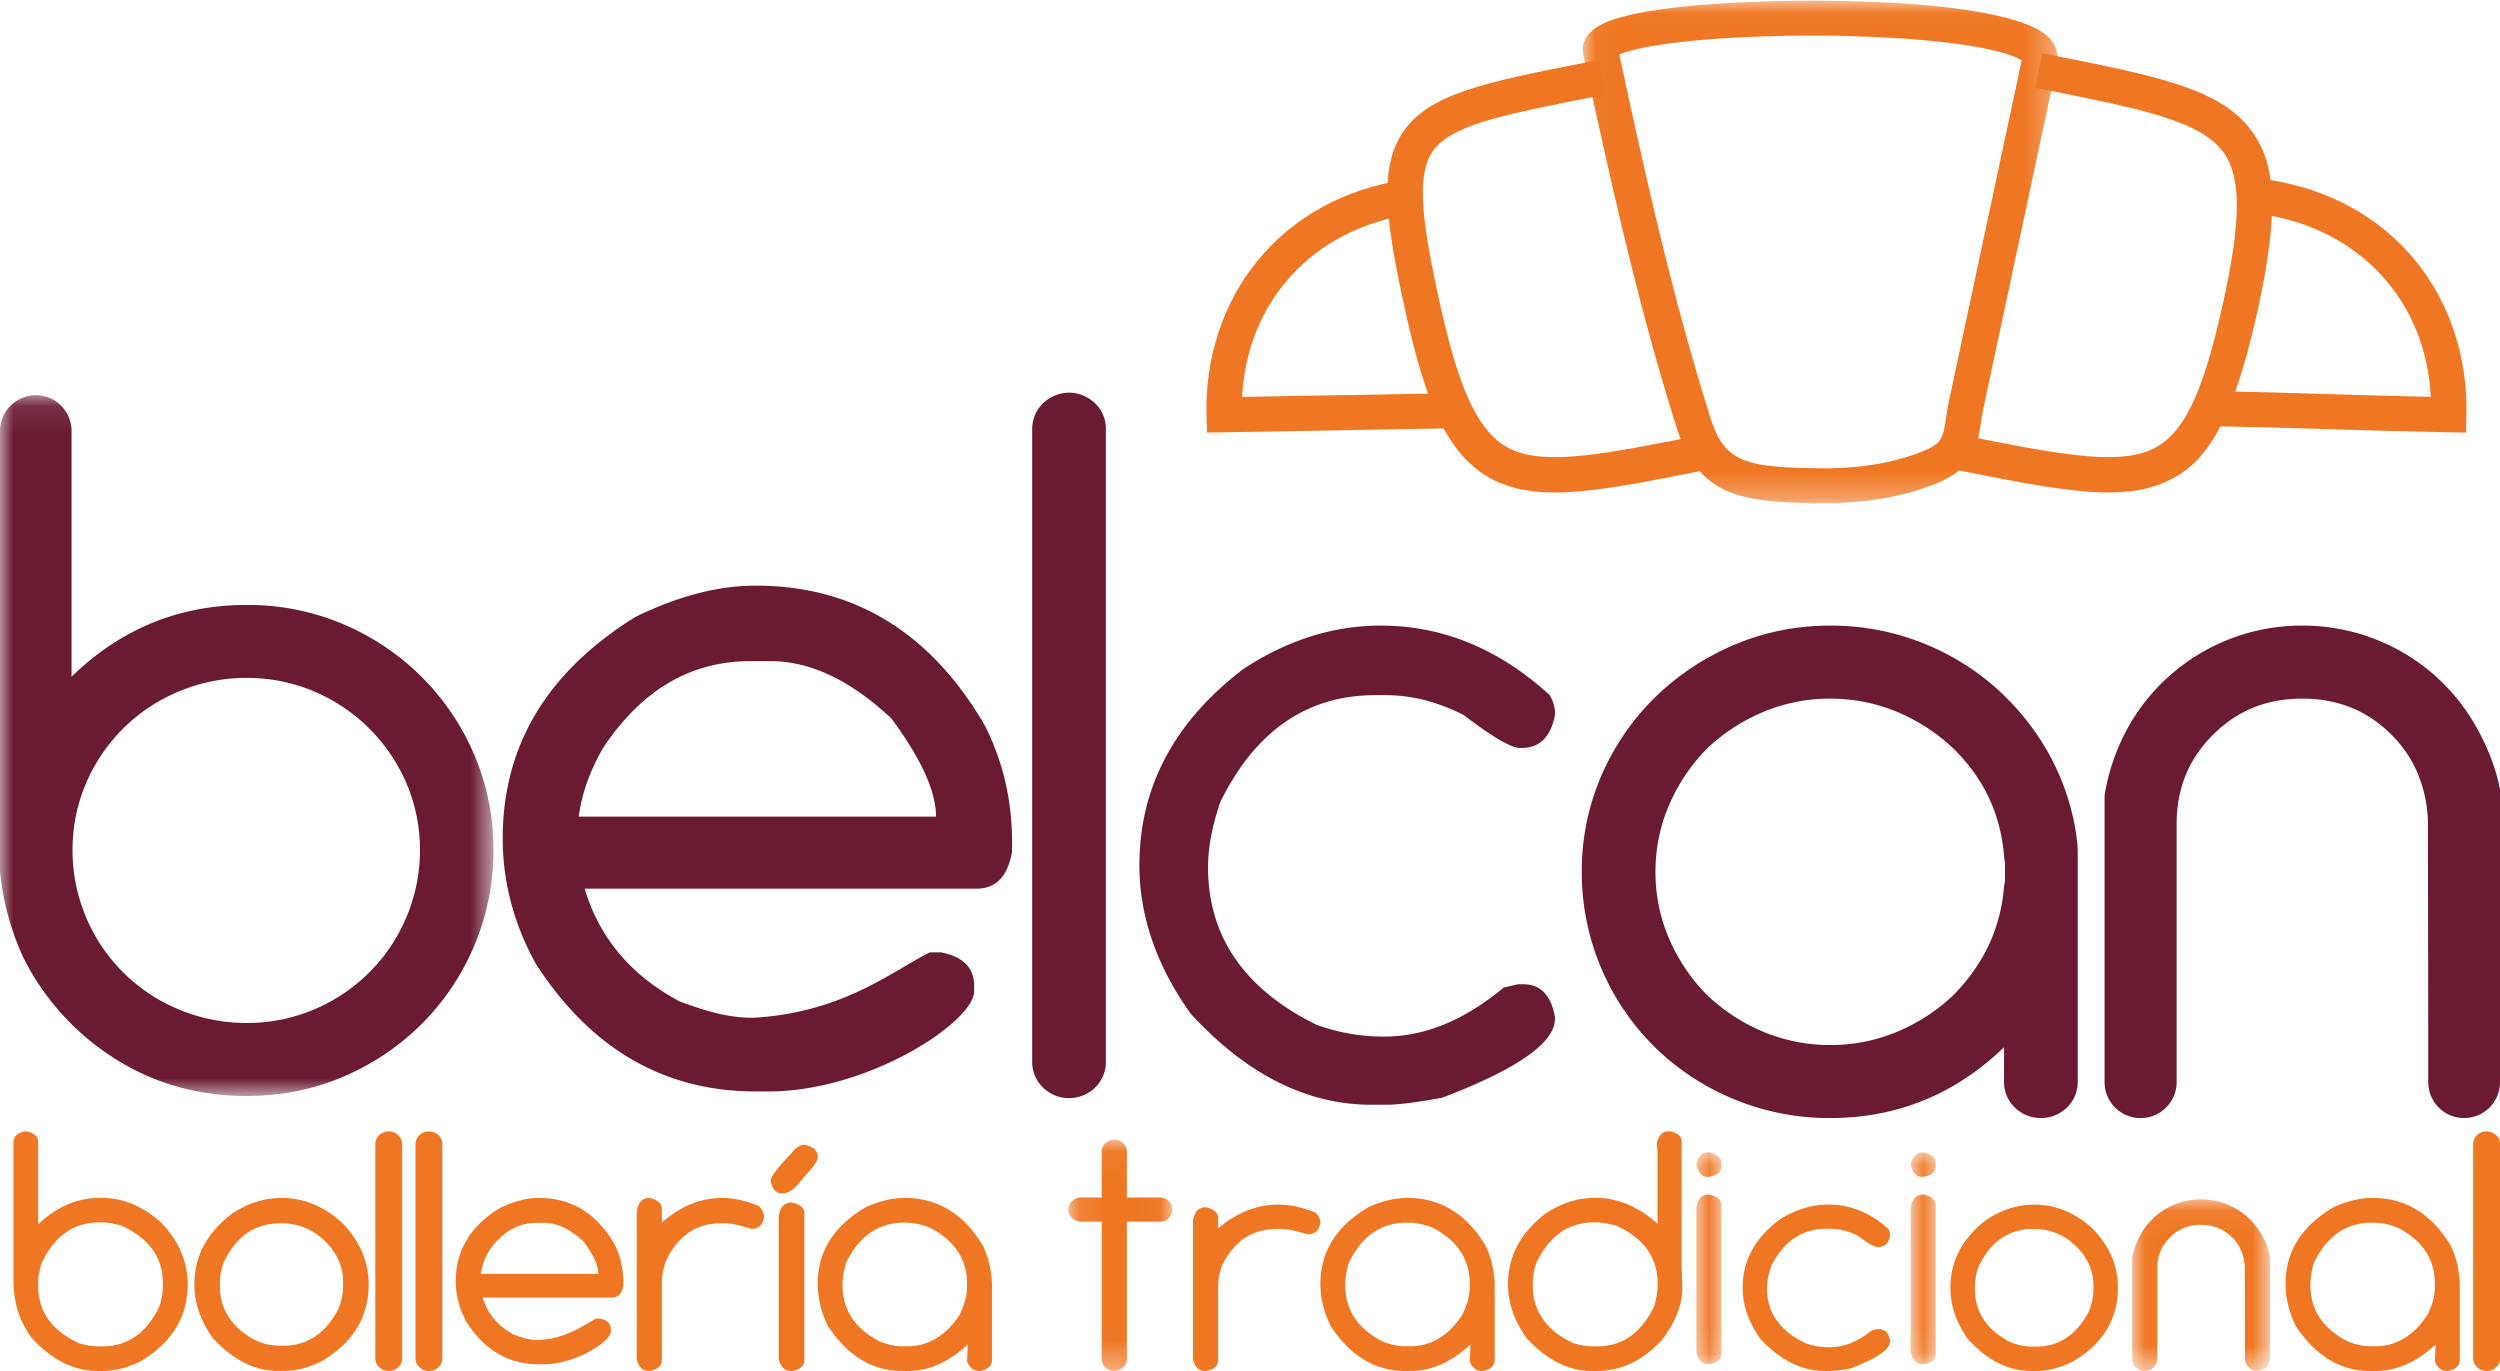
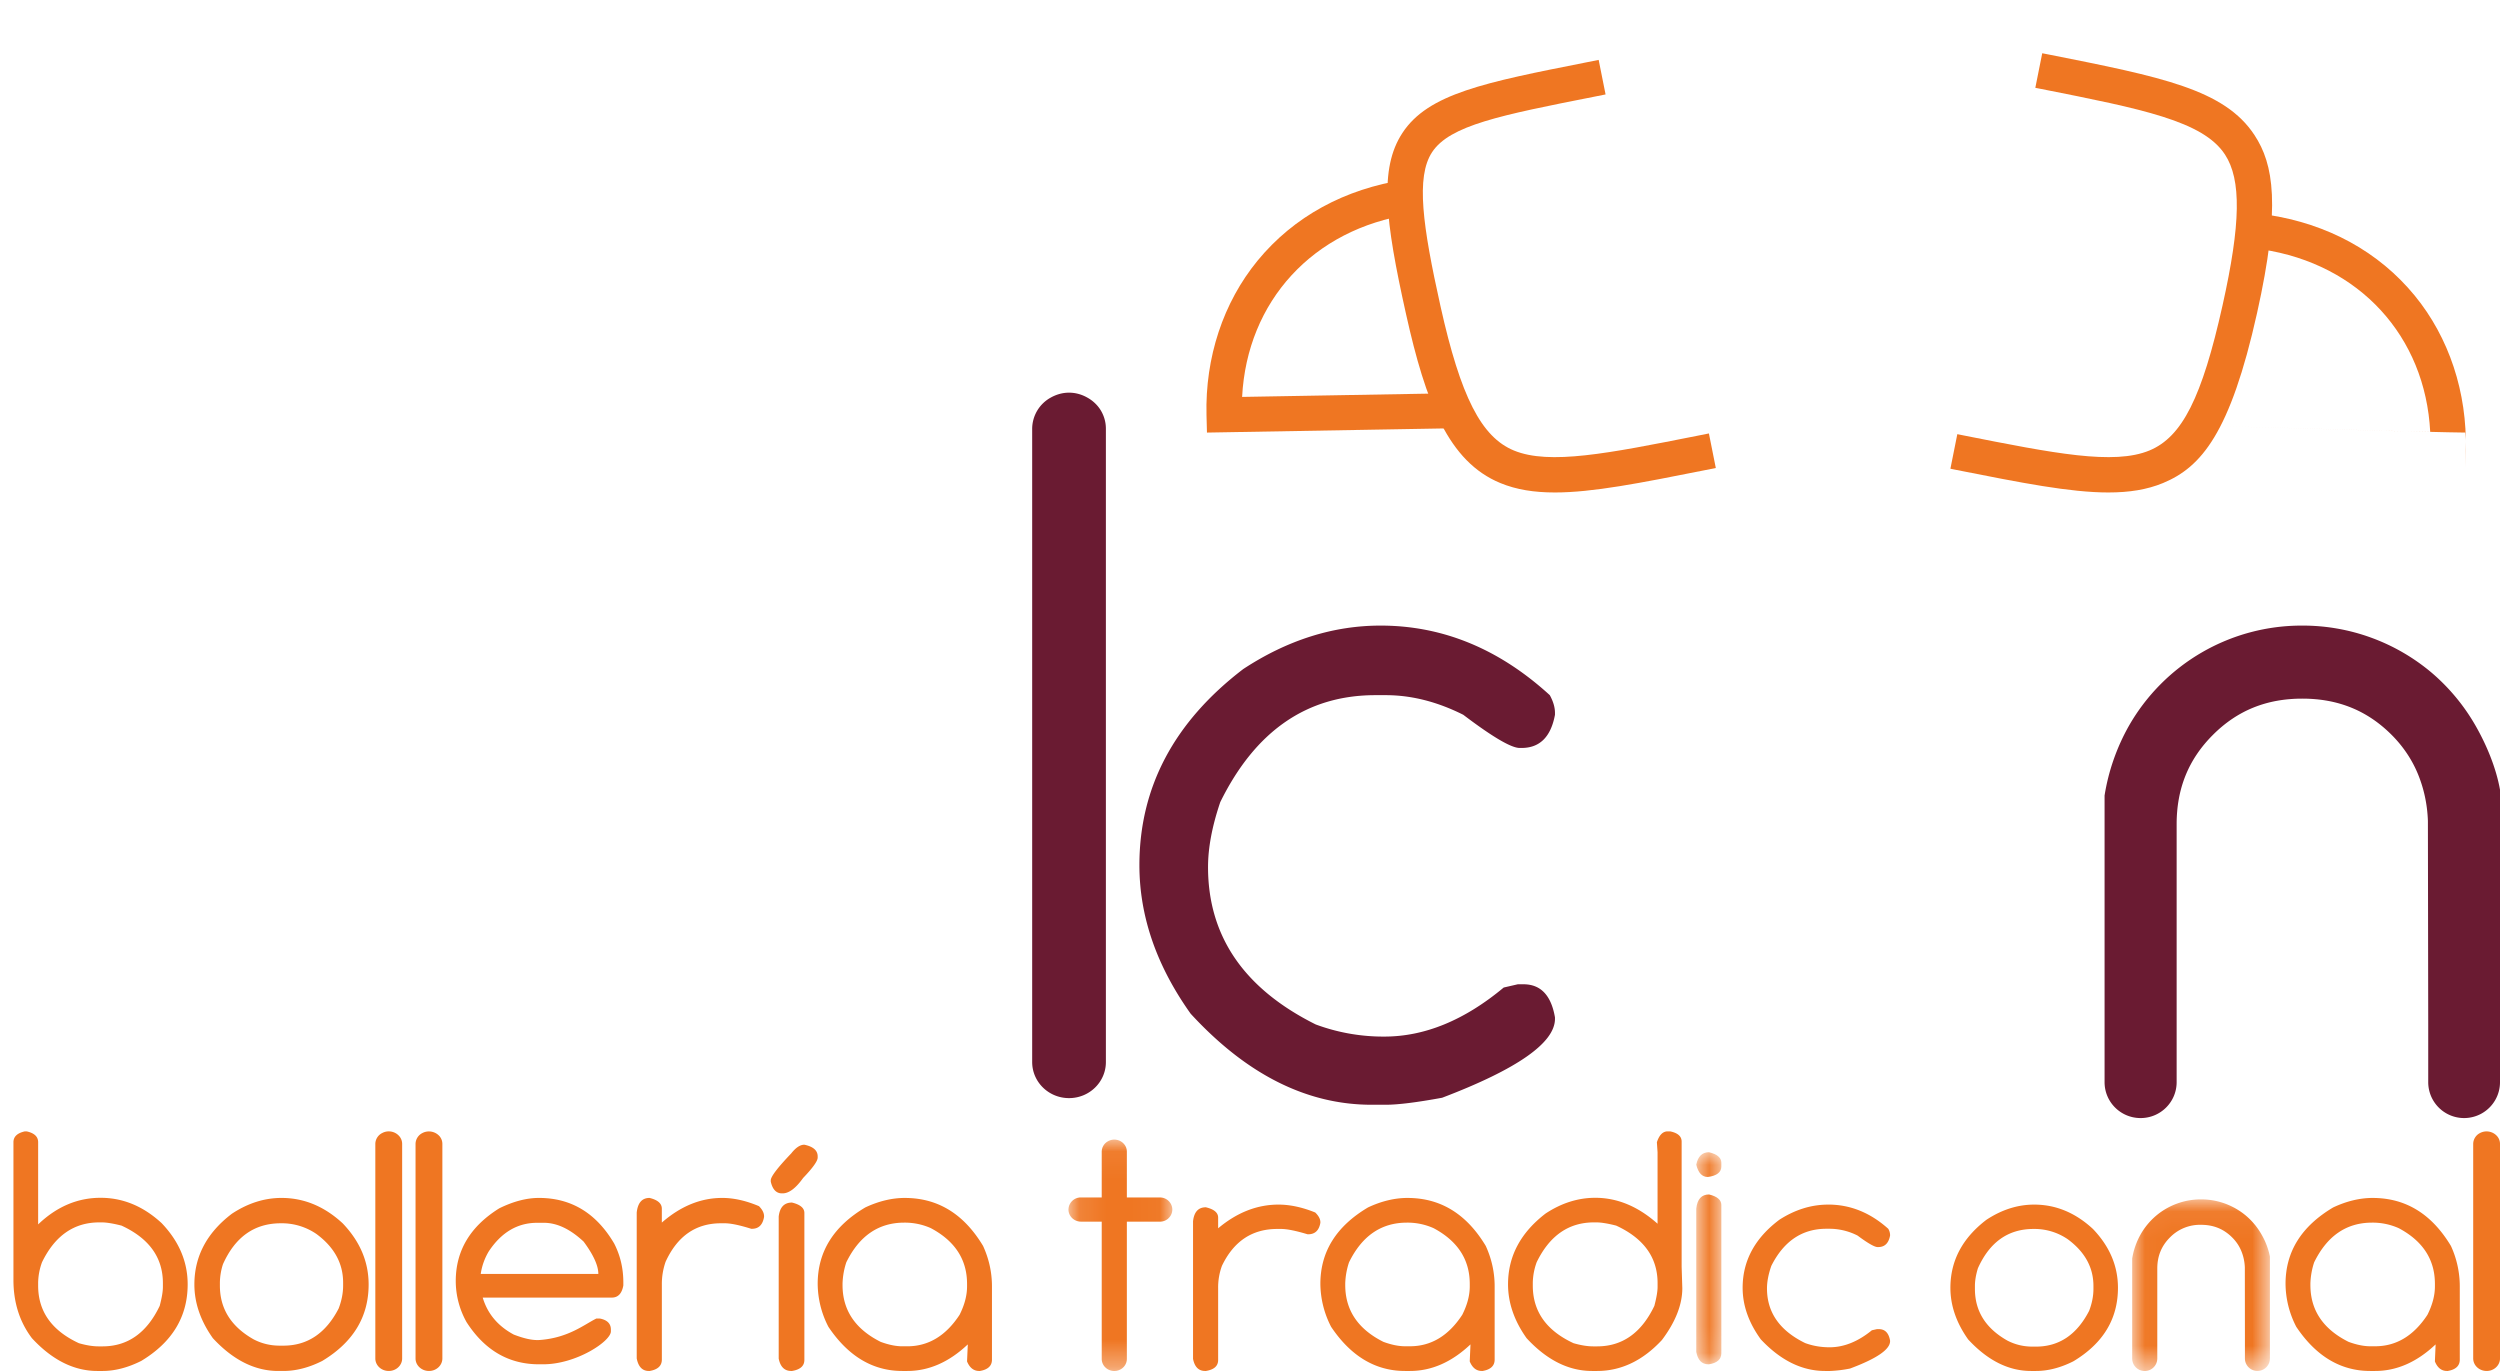
<svg xmlns="http://www.w3.org/2000/svg" xmlns:xlink="http://www.w3.org/1999/xlink" width="93" height="51" viewBox="0 0 93 51">
  <defs>
-     <path id="a" d="M0 .093h18.355v26.07H0z" />
-     <path id="c" d="M.035.026H17.7V18.72H.035z" />
    <path id="e" d="M.03.054h5.124v6.383H.03z" />
    <path id="g" d="M.02.033h.934v7.89H.02z" />
-     <path id="i" d="M.017.033h.934v7.89H.017z" />
    <path id="k" d="M.104.056h3.864v8.609H.104z" />
  </defs>
  <g fill="none" fill-rule="evenodd">
    <path fill="#6A1B32" d="M51.357 23.272c2.308 0 4.406.863 6.295 2.588.128.232.193.452.193.66v.07c-.153.823-.567 1.234-1.243 1.234h-.07c-.314 0-1.013-.411-2.098-1.234-.968-.486-1.93-.73-2.885-.73h-.385c-2.541 0-4.465 1.327-5.77 3.979-.303.892-.455 1.697-.455 2.415 0 2.571 1.335 4.523 4.004 5.855a7.217 7.217 0 002.553.452c1.504 0 2.985-.609 4.442-1.825l.525-.121h.21c.64 0 1.031.41 1.172 1.233v.052c0 .892-1.4 1.871-4.197 2.936-.945.174-1.644.261-2.099.261h-.525c-2.413 0-4.657-1.13-6.732-3.388-1.27-1.783-1.906-3.625-1.906-5.524 0-2.896 1.288-5.328 3.864-7.297 1.644-1.078 3.346-1.616 5.107-1.616M93 29.378c-.146-.82-.501-1.667-.904-2.373a7.452 7.452 0 00-1.623-1.967 7.435 7.435 0 00-4.829-1.766 7.397 7.397 0 00-6.451 3.734 7.751 7.751 0 00-.903 2.587v10.664c0 .738.6 1.335 1.34 1.335.74 0 1.341-.597 1.341-1.335v-9.594c0-1.33.441-2.418 1.349-3.325.907-.908 1.995-1.349 3.324-1.349 1.33 0 2.418.441 3.325 1.348.428.429.757.92.979 1.459.224.546.349 1.133.37 1.742l.012 7.585v2.134a1.335 1.335 0 102.67 0V29.378zM40.902 15.194a1.366 1.366 0 00-.456-.405c-.2-.113-.43-.182-.678-.182-.248 0-.477.07-.678.182a1.331 1.331 0 00-.693 1.159v23.56c0 .741.614 1.342 1.371 1.342.758 0 1.371-.6 1.371-1.342v-23.56c0-.28-.088-.54-.237-.754" />
    <g transform="translate(0 14.607)">
      <mask id="b" fill="#fff">
        <use xlink:href="#a" />
      </mask>
      <path fill="#6A1B32" d="M15.127 19.492c-.33.788-.8 1.488-1.395 2.08a6.47 6.47 0 01-2.079 1.386 6.38 6.38 0 01-2.475.49 6.507 6.507 0 01-2.498-.492 6.381 6.381 0 01-3.487-3.463 6.394 6.394 0 01-.495-2.481c0-.859.166-1.686.494-2.459a6.42 6.42 0 013.489-3.45 6.511 6.511 0 012.497-.493c.863 0 1.696.166 2.475.492a6.485 6.485 0 013.475 3.45 6.28 6.28 0 01.495 2.46c0 .858-.167 1.693-.496 2.48m2.51-6.035a9.185 9.185 0 00-1.963-2.896 9.255 9.255 0 00-2.916-1.953 9.096 9.096 0 00-3.58-.712c-1.842 0-3.522.486-4.993 1.446a9.759 9.759 0 00-1.523 1.227V1.427A1.332 1.332 0 001.331.093a1.31 1.31 0 00-.69.199A1.325 1.325 0 000 1.427v16.327l.004.09a9.43 9.43 0 00.297 1.61 10.4 10.4 0 00.529 1.48l.015.032a9.42 9.42 0 003.34 3.751c1.47.96 3.15 1.447 4.993 1.447 1.263 0 2.468-.24 3.58-.713a9.256 9.256 0 002.915-1.952 9.136 9.136 0 001.966-2.917 9.043 9.043 0 00.716-3.57 8.915 8.915 0 00-.717-3.555" mask="url(#b)" />
    </g>
-     <path fill="#6A1B32" d="M72.69 36.996a6.924 6.924 0 01-2.122 1.388 6.411 6.411 0 01-2.483.491 6.415 6.415 0 01-2.484-.491 6.925 6.925 0 01-2.12-1.389 6.828 6.828 0 01-1.401-2.101 6.25 6.25 0 01-.497-2.461c0-.859.167-1.687.497-2.462a6.845 6.845 0 011.4-2.102 6.939 6.939 0 012.12-1.388 6.428 6.428 0 012.485-.492c.864 0 1.7.166 2.483.492.789.33 1.507.8 2.122 1.388 1.128 1.119 1.737 2.427 1.863 4.002l.015.107a.751.751 0 01.018.136v.637a.254.254 0 01-.008.056l-.025.15c-.125 1.553-.735 2.874-1.864 4.04m4.58-5.698a8.866 8.866 0 00-1.163-3.452 9.408 9.408 0 00-2.025-2.402 9.266 9.266 0 00-5.996-2.173c-1.27 0-2.485.247-3.614.734a9.494 9.494 0 00-2.938 1.969 9.191 9.191 0 00-1.97 2.898 8.916 8.916 0 00-.721 3.56 9.13 9.13 0 002.69 6.493 9.223 9.223 0 002.947 1.954 9.255 9.255 0 003.606.712c1.824 0 3.49-.48 4.952-1.429a9.723 9.723 0 001.513-1.206v1.3c0 .738.614 1.335 1.371 1.335s1.371-.597 1.371-1.335V31.76a5.06 5.06 0 00-.022-.461m-55.742-.921H34.82c0-.943-.555-2.16-1.664-3.654-1.516-1.419-3.013-2.129-4.492-2.129h-.758c-2.218 0-4.042 1.077-5.472 3.23-.493.858-.795 1.708-.906 2.553m6.581-8.592c3.648 0 6.483 1.72 8.504 5.159.69 1.346 1.036 2.808 1.036 4.387v.349c-.16.918-.598 1.377-1.313 1.377H21.75c.542 1.823 1.713 3.218 3.513 4.185 1.06.404 2.054.678 2.976.605 3.21-.25 4.973-1.736 6.353-2.421H35c.826.159 1.239.575 1.239 1.248v.202c0 1.126-3.918 3.725-7.648 3.725h-.48c-3.402 0-6.126-1.579-8.172-4.736-.826-1.493-1.238-3.053-1.238-4.68 0-3.44 1.639-6.181 4.917-8.225 1.59-.783 3.088-1.175 4.492-1.175" />
-     <path fill="#EF7622" d="M91.734 16.092l-.653-.011c-1.388-.025-2.928-.07-4.416-.115-1.48-.044-3.01-.09-4.386-.114l.023-1.304c1.384.025 2.918.07 4.402.115 1.246.037 2.528.075 3.723.1-.182-3.555-2.63-6.246-6.26-6.79l.197-1.289c2.251.337 4.148 1.377 5.485 3.007 1.28 1.562 1.956 3.605 1.901 5.754l-.016.647z" />
+     <path fill="#EF7622" d="M91.734 16.092l-.653-.011c-1.388-.025-2.928-.07-4.416-.115-1.48-.044-3.01-.09-4.386-.114c1.384.025 2.918.07 4.402.115 1.246.037 2.528.075 3.723.1-.182-3.555-2.63-6.246-6.26-6.79l.197-1.289c2.251.337 4.148 1.377 5.485 3.007 1.28 1.562 1.956 3.605 1.901 5.754l-.016.647z" />
    <path fill="#EF7622" d="M78.432 18.32c-1.427 0-3.226-.357-5.648-.837l-.229-.046.257-1.286.229.046c3.37.668 5.595 1.11 6.918.561 1.217-.505 1.954-1.967 2.719-5.395.68-3.048.705-4.676.09-5.616-.814-1.243-3.076-1.692-6.824-2.435l-.23-.045.257-1.286.23.045c4.225.838 6.553 1.3 7.669 3.004.702 1.073.986 2.608.092 6.617-.996 4.47-2.077 5.733-3.497 6.322-.595.247-1.26.351-2.033.351m-33.533-2.228l-.017-.647c-.054-2.149.622-4.192 1.904-5.754 1.34-1.63 3.238-2.67 5.492-3.007l.197 1.29c-3.635.543-6.085 3.235-6.268 6.791l7.625-.134.023 1.304-8.956.157z" />
    <path fill="#EF7622" d="M57.84 18.32c-.768 0-1.43-.104-2.026-.35-1.933-.797-2.776-2.995-3.509-6.283-.783-3.51-1.003-5.415-.136-6.74.959-1.463 3.054-1.878 6.857-2.63l.444-.089.257 1.285-.445.089c-3.453.683-5.355 1.06-6.01 2.062-.604.92-.354 2.727.317 5.74.748 3.353 1.513 4.854 2.728 5.355 1.321.545 3.505.11 6.81-.546l.444-.089.257 1.286-.444.088c-2.373.472-4.137.822-5.544.822" />
    <g transform="translate(58.842)">
      <mask id="d" fill="#fff">
        <use xlink:href="#c" />
      </mask>
      <path fill="#EF7622" d="M1.397 2.03c.862 4 1.932 8.912 3.395 13.524.52 1.64 1.276 1.828 4.031 1.866 1.461.022 2.757-.19 3.848-.626.731-.292.762-.492.877-1.238.03-.19.063-.407.113-.646l2.703-12.662c-.23-.15-1.147-.578-4.266-.804a52.967 52.967 0 00-6.87-.017c-2.323.153-3.439.427-3.83.602m7.614 16.69l-.207-.001c-2.73-.038-4.445-.193-5.264-2.776C2.137 11.516 1.129 7.008.049 1.997L.035 1.93v-.068c0-.281.13-.678.749-.977C2.19.205 6.149-.001 9.11.029c5.959.06 7.648.875 8.098 1.222.549.423.511.921.47 1.116l-2.735 12.811a9.968 9.968 0 00-.1.574c-.127.824-.258 1.677-1.682 2.245-1.201.48-2.597.722-4.15.722" mask="url(#d)" />
    </g>
    <path fill="#EF7622" d="M1.419 47.708v.118c0 .959.506 1.672 1.516 2.141.271.078.515.118.733.118h.144c.939 0 1.65-.502 2.129-1.506.08-.303.119-.537.119-.703v-.143c0-.955-.514-1.668-1.541-2.141-.312-.079-.557-.119-.732-.119h-.094c-.94 0-1.65.494-2.13 1.482a2.322 2.322 0 00-.144.753m-.495-5.62h.07c.283.062.425.196.425.404v3.056c.689-.66 1.464-.99 2.324-.99.831 0 1.587.314 2.267.94.648.677.971 1.436.971 2.278 0 1.208-.576 2.157-1.727 2.85-.499.25-.978.374-1.442.374h-.187c-.874 0-1.686-.407-2.438-1.22C.727 49.17.5 48.448.5 47.614v-5.122c0-.208.141-.342.425-.405m7.255 5.625v.114c0 .86.418 1.525 1.255 1.998.3.156.624.234.967.234h.14c.896 0 1.582-.462 2.057-1.385.11-.291.165-.573.165-.847v-.114c0-.716-.331-1.32-.993-1.808a2.277 2.277 0 00-1.324-.398c-.981 0-1.699.507-2.153 1.523a2.323 2.323 0 00-.114.683m2.292-3.149c.836 0 1.594.314 2.274.943.645.674.967 1.432.967 2.276 0 1.205-.575 2.153-1.726 2.845-.496.25-.978.373-1.445.373h-.191c-.87 0-1.68-.407-2.433-1.22-.458-.646-.687-1.311-.687-1.998 0-1.046.465-1.923 1.394-2.63.595-.393 1.21-.589 1.847-.589m13.692 0c.305.075.456.208.456.4v.517c.7-.611 1.45-.917 2.246-.917.428 0 .884.102 1.367.306.127.128.19.253.19.374v.025c-.05.296-.2.443-.45.443h-.027c-.435-.137-.764-.205-.985-.205h-.14c-.937 0-1.623.476-2.06 1.43a2.51 2.51 0 00-.14.867v2.773c0 .232-.152.374-.457.424h-.026c-.241 0-.392-.156-.452-.468v-5.426c.04-.362.197-.543.478-.543m5.298.172c.307.075.461.203.461.386v5.469c0 .223-.154.36-.46.41h-.028c-.25 0-.405-.153-.467-.46v-5.283c.04-.348.205-.522.494-.522m.461-2.152c.33.07.495.215.495.435v.044c0 .128-.18.382-.541.758-.272.382-.527.573-.762.573h-.028c-.209 0-.347-.145-.414-.436v-.05c0-.136.254-.47.762-1.001.17-.216.332-.323.488-.323m1.42 5.151v.07c0 .935.473 1.64 1.42 2.114.3.11.568.164.804.164h.184c.786 0 1.435-.39 1.946-1.171.186-.37.278-.721.278-1.057v-.094c0-.902-.447-1.593-1.343-2.071a2.366 2.366 0 00-.97-.207h-.025c-.954 0-1.673.493-2.155 1.478a2.75 2.75 0 00-.139.774m2.32-3.17c1.224 0 2.194.594 2.908 1.786.22.482.33.984.33 1.504v2.724c0 .231-.15.372-.45.422h-.025c-.203 0-.353-.117-.451-.353v-.024l.026-.586v-.025c-.697.659-1.447.988-2.25.988h-.184c-1.098 0-2.015-.548-2.75-1.642a3.518 3.518 0 01-.399-1.598c0-1.196.59-2.144 1.774-2.845.503-.235.992-.352 1.47-.352m-18.788-2.272a.517.517 0 00-.66-.14.457.457 0 00-.252.402v7.981c0 .258.223.466.5.466.275 0 .498-.208.498-.466v-7.981a.444.444 0 00-.086-.262m1.496-.001a.527.527 0 00-.659-.14.461.461 0 00-.253.403v7.982c0 .257.225.465.5.465s.498-.208.498-.465v-7.982a.431.431 0 00-.087-.262m1.515 5.099h4.374c0-.31-.183-.711-.547-1.202-.5-.467-.993-.7-1.48-.7h-.248c-.73 0-1.33.353-1.8 1.062a2.274 2.274 0 00-.3.84m2.166-2.827c1.201 0 2.134.566 2.799 1.697.227.443.34.924.34 1.443v.115c-.053.302-.197.453-.431.453h-4.8c.179.6.564 1.059 1.156 1.376.349.133.677.224.98.2 1.055-.083 1.636-.571 2.09-.797h.133c.272.053.409.19.409.411v.066c0 .37-1.29 1.225-2.517 1.225h-.159c-1.119 0-2.015-.519-2.687-1.558a3.131 3.131 0 01-.408-1.539c0-1.131.54-2.033 1.618-2.705.524-.258 1.016-.387 1.477-.387" />
    <g transform="translate(79.287 44.563)">
      <mask id="f" fill="#fff">
        <use xlink:href="#e" />
      </mask>
      <path fill="#EF7622" d="M5.154 2.182a2.688 2.688 0 00-.315-.827A2.593 2.593 0 004.274.67 2.59 2.59 0 002.592.054 2.582 2.582 0 00.91.67a2.592 2.592 0 00-.565.685 2.705 2.705 0 00-.315.902v3.715a.466.466 0 00.934 0V2.629c0-.463.154-.842.47-1.158A1.56 1.56 0 012.592 1c.463 0 .842.154 1.158.47.15.149.264.32.341.508.078.19.122.394.13.607l.003 2.642v.744a.465.465 0 10.93 0v-3.79z" mask="url(#f)" />
    </g>
    <path fill="#EF7622" d="M57.02 47.707v.119c0 .958.505 1.672 1.516 2.141.271.078.516.118.732.118h.144c.94 0 1.65-.502 2.13-1.506.079-.303.12-.537.12-.703v-.144c0-.954-.515-1.667-1.542-2.14-.313-.079-.557-.119-.733-.119h-.093c-.94 0-1.65.494-2.13 1.482a2.346 2.346 0 00-.144.752m5.016-5.62h.094c.285.059.427.185.427.38v4.656l.025.797c0 .613-.253 1.256-.759 1.929-.713.767-1.517 1.151-2.41 1.151h-.188c-.873 0-1.685-.407-2.436-1.22-.46-.647-.69-1.315-.69-2.004 0-1.042.466-1.919 1.397-2.633.592-.39 1.208-.585 1.847-.585.823 0 1.596.322 2.318.965v-2.657l-.025-.374c.087-.27.222-.405.4-.405" />
    <g transform="translate(63.08 42.83)">
      <mask id="h" fill="#fff">
        <use xlink:href="#g" />
      </mask>
      <path fill="#EF7622" d="M.496 1.604c.306.073.458.204.458.392v5.51c0 .228-.152.367-.458.416H.471c-.242 0-.391-.153-.45-.46V2.131c.037-.351.196-.527.475-.527m0-1.571c.306.073.458.205.458.392v.136c0 .217-.167.348-.502.393C.236.954.092.8.021.494.084.186.242.032.496.032" mask="url(#h)" />
    </g>
    <path fill="#EF7622" d="M50.043 47.734v.07c0 .935.474 1.64 1.42 2.113.299.11.568.164.805.164h.182c.787 0 1.435-.39 1.946-1.17.186-.37.279-.721.279-1.057v-.094c0-.902-.448-1.593-1.343-2.071a2.37 2.37 0 00-.97-.207h-.025c-.954 0-1.673.493-2.154 1.478a2.76 2.76 0 00-.14.774m2.32-3.17c1.225 0 2.193.594 2.908 1.786.22.482.33.984.33 1.504v2.724c0 .23-.151.372-.45.422h-.026c-.203 0-.352-.117-.45-.353v-.024l.026-.585v-.026c-.698.659-1.447.988-2.25.988h-.183c-1.099 0-2.016-.548-2.75-1.642a3.53 3.53 0 01-.4-1.598c0-1.196.591-2.144 1.775-2.845.502-.235.992-.352 1.47-.352" />
    <g transform="translate(71.059 42.83)">
      <mask id="j" fill="#fff">
        <use xlink:href="#i" />
      </mask>
      <path fill="#EF7622" d="M.494 1.604c.305.073.457.204.457.392v5.51c0 .228-.152.367-.457.416H.468c-.241 0-.391-.153-.45-.46V2.131c.037-.351.196-.527.476-.527m0-1.571C.799.106.95.238.95.425v.136C.95.778.783.909.449.954.233.954.089.8.017.494.08.186.24.032.494.032" mask="url(#j)" />
    </g>
    <path fill="#EF7622" d="M85.947 47.734v.07c0 .935.473 1.64 1.42 2.113.3.11.568.164.805.164h.183c.786 0 1.434-.39 1.946-1.17.185-.37.278-.721.278-1.057v-.094c0-.902-.447-1.593-1.344-2.071a2.366 2.366 0 00-.969-.207h-.026c-.954 0-1.672.493-2.154 1.478a2.782 2.782 0 00-.139.774m2.319-3.17c1.225 0 2.194.594 2.909 1.786a3.6 3.6 0 01.329 1.504v2.724c0 .23-.15.372-.45.422h-.025c-.203 0-.354-.117-.45-.353v-.024l.025-.585v-.026c-.697.659-1.447.988-2.25.988h-.182c-1.099 0-2.016-.548-2.75-1.642a3.525 3.525 0 01-.4-1.598c0-1.196.591-2.144 1.775-2.845.502-.235.992-.352 1.469-.352m4.647-2.273a.523.523 0 00-.659-.14.46.46 0 00-.251.403v7.982c0 .257.224.465.5.465.274 0 .497-.208.497-.465v-7.982a.432.432 0 00-.087-.262m-48.055 2.62c.305.072.457.2.457.384v.398c.7-.588 1.448-.882 2.245-.882.428 0 .884.098 1.367.294.127.124.191.244.191.36v.024c-.05.284-.201.426-.452.426h-.025c-.437-.132-.765-.198-.986-.198h-.14c-.936 0-1.623.459-2.06 1.375a2.33 2.33 0 00-.14.834v2.666c0 .224-.152.36-.457.408h-.026c-.242 0-.392-.15-.451-.45v-5.117c.038-.348.197-.522.477-.522" />
    <g transform="translate(39.643 42.335)">
      <mask id="l" fill="#fff">
        <use xlink:href="#k" />
      </mask>
      <path fill="#EF7622" d="M3.503 2.21H2.276V.507a.427.427 0 00-.081-.253.477.477 0 00-.617-.136.446.446 0 00-.237.389V2.21h-.77a.458.458 0 00-.467.45c0 .248.209.45.466.45h.771v5.106c0 .249.21.45.468.45s.467-.201.467-.45V3.111h1.227a.459.459 0 00.465-.45.458.458 0 00-.465-.45" mask="url(#l)" />
    </g>
    <path fill="#EF7622" d="M68.009 44.81c.819 0 1.564.3 2.233.9a.46.46 0 01.069.229v.024c-.054.286-.201.428-.44.428h-.026c-.111 0-.36-.142-.744-.428a2.305 2.305 0 00-1.024-.253h-.136c-.902 0-1.585.46-2.048 1.381-.108.31-.161.59-.161.838 0 .893.473 1.571 1.42 2.033.286.105.588.157.907.157.533 0 1.058-.211 1.575-.633l.187-.042h.074c.228 0 .366.143.416.428v.018c0 .31-.497.65-1.49 1.02a4.68 4.68 0 01-.744.09h-.186c-.856 0-1.653-.392-2.389-1.176-.45-.62-.676-1.259-.676-1.918 0-1.006.457-1.85 1.37-2.534.584-.374 1.188-.561 1.813-.561m5.458 3.028v.109c0 .827.402 1.467 1.206 1.921.29.15.6.225.931.225h.135c.86 0 1.52-.444 1.977-1.331.107-.28.16-.552.16-.815v-.11c0-.689-.319-1.268-.955-1.738a2.193 2.193 0 00-1.274-.383c-.943 0-1.633.488-2.07 1.465-.073.24-.11.458-.11.657m2.204-3.028c.805 0 1.533.302 2.186.906.621.648.931 1.378.931 2.188 0 1.16-.553 2.072-1.66 2.736-.477.24-.94.359-1.39.359h-.183c-.837 0-1.616-.391-2.34-1.174-.44-.62-.66-1.26-.66-1.92 0-1.006.447-1.849 1.34-2.53.572-.377 1.164-.565 1.776-.565" />
  </g>
</svg>